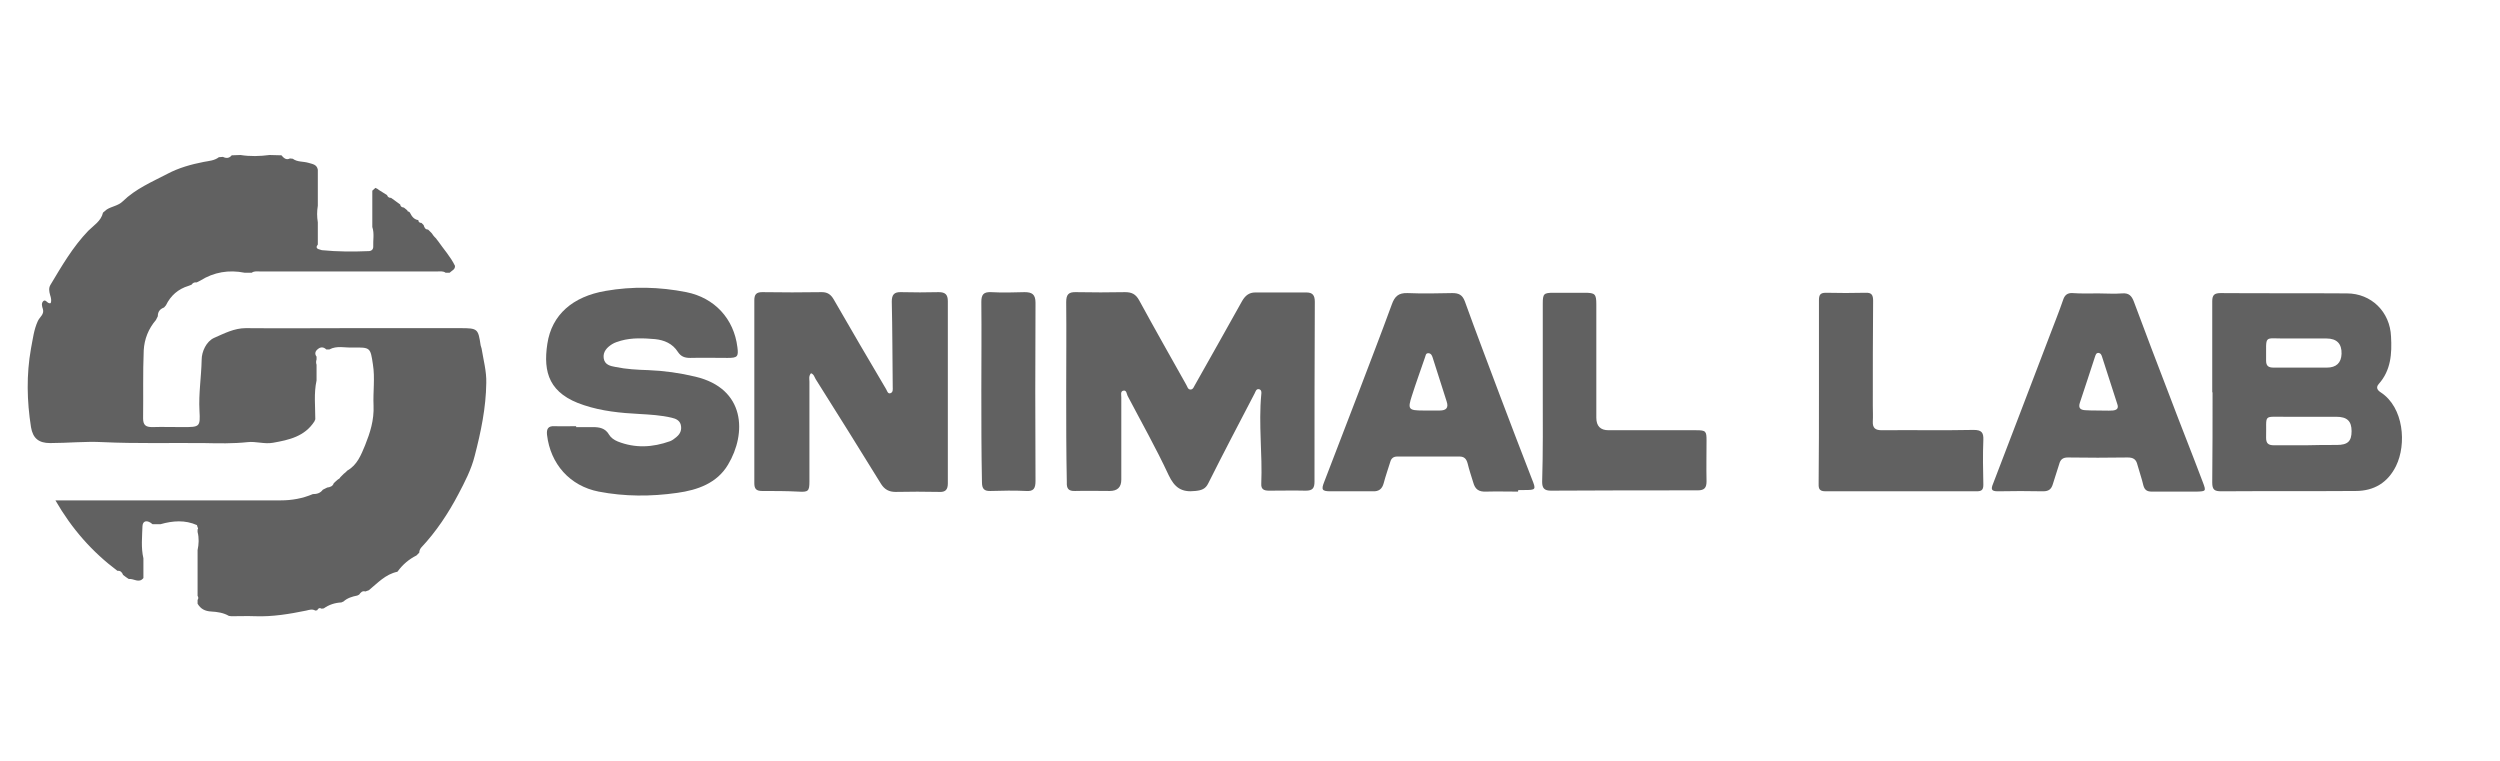
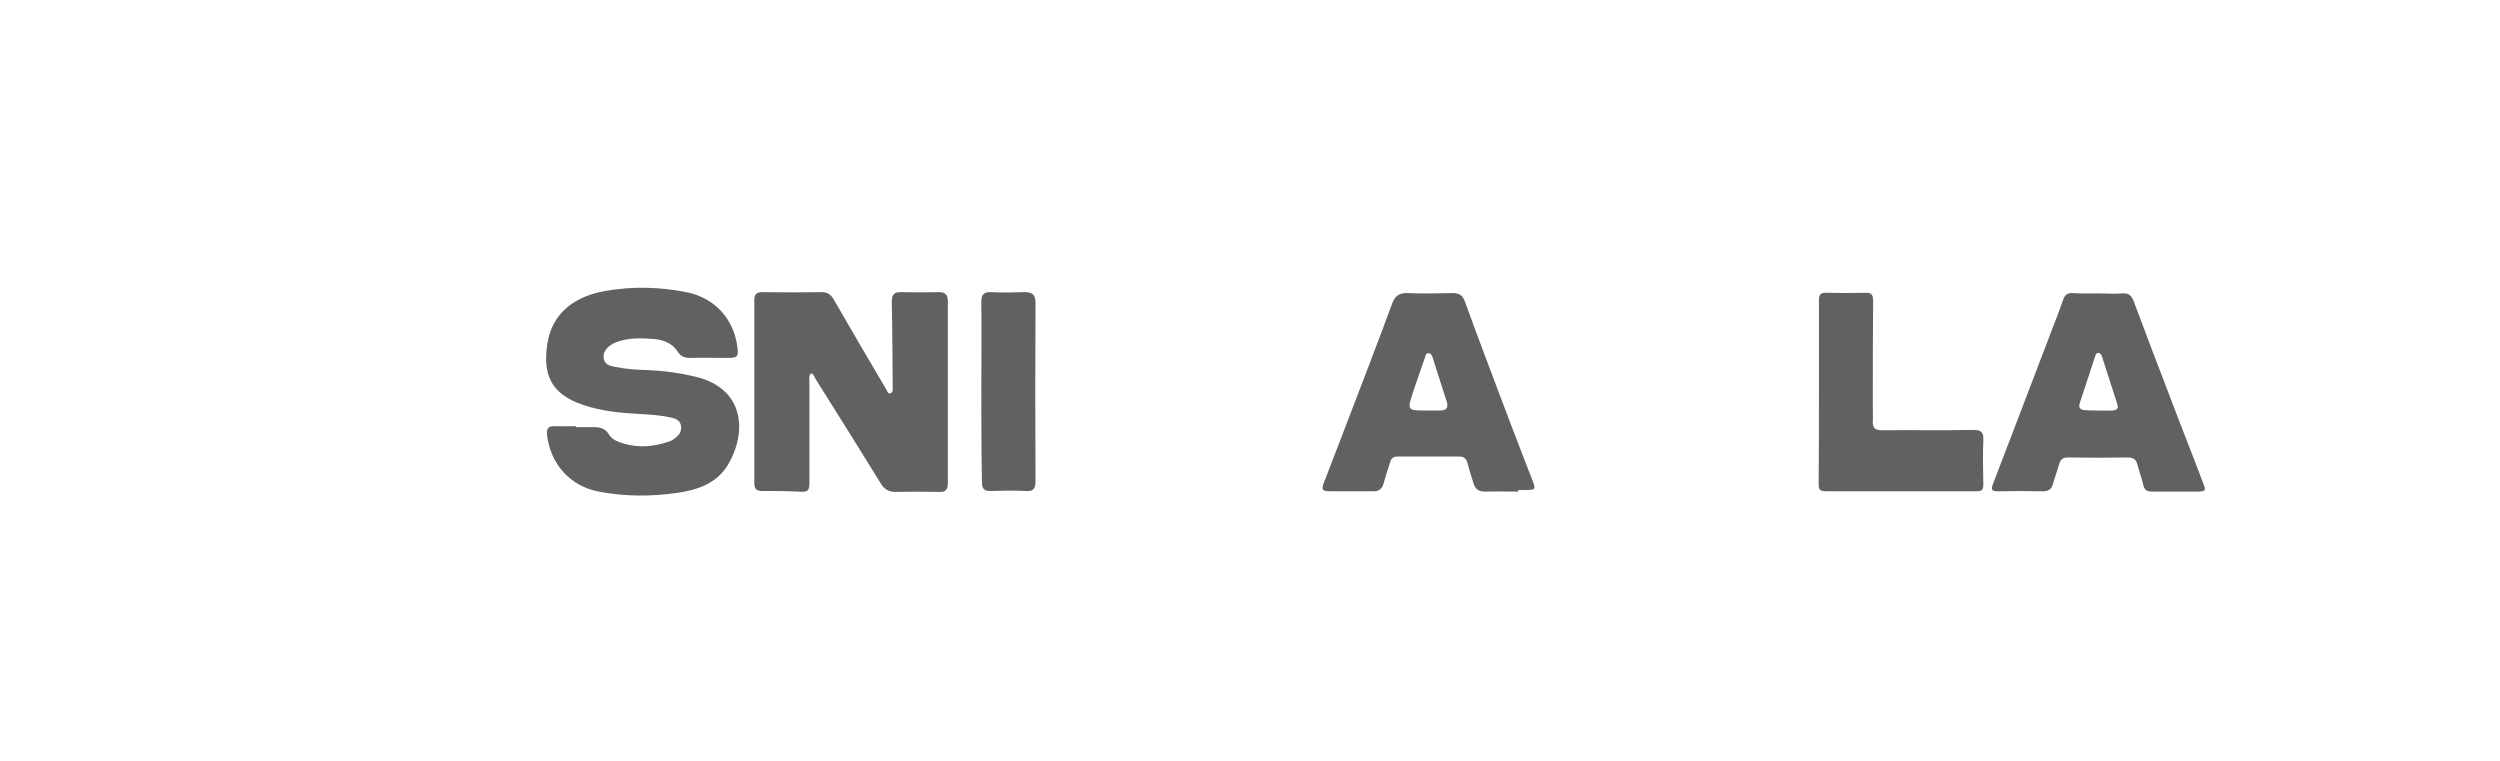
<svg xmlns="http://www.w3.org/2000/svg" id="Capa_1" data-name="Capa 1" viewBox="0 0 798.4 242.9">
  <defs>
    <style> .cls-1 { fill: #616161; stroke-width: 0px; } </style>
  </defs>
-   <path class="cls-1" d="m706.5,125.3v-29.1c0-2,.7-2.6,2.7-2.6,13.4.1,26.9,0,40.3.1,7.8,0,13.8,5.9,14.1,13.8.3,5.4,0,10.7-3.9,15.1-1,1.1-.5,2,.6,2.7,7.4,4.8,8.3,16.6,4.9,23.5-2.6,5.3-7,8-12.9,8-14.3.1-28.6,0-42.9.1-2.2,0-2.9-.5-2.9-2.8.1-9.6.1-19.2.1-28.8h-.1Zm30.1,16.9h0c3.2-.1,6.4-.1,9.7-.1,3.5,0,4.7-1.2,4.7-4.4s-1.4-4.6-4.9-4.6h-16c-7.6.1-6.2-1.1-6.4,6.7,0,1.8.7,2.4,2.5,2.4,3.4,0,6.9,0,10.4,0Zm-1.6-24.8h8.1c3,0,4.6-1.5,4.7-4.4.1-3.2-1.5-4.9-4.8-4.9h-12.7c-7.6.1-6.5-1.5-6.6,7.1,0,1.7.8,2.2,2.4,2.2,2.9,0,5.9,0,8.9,0Z" />
  <path class="cls-1" d="m670.1,93.7c2.5,0,5.1.2,7.6,0,2.2-.2,3.1.8,3.8,2.7,3.7,10,7.5,19.9,11.3,29.8,3.5,9.3,7.2,18.5,10.7,27.8,1.1,2.9,1,2.9-2,3h-14.3c-1.5,0-2.3-.5-2.7-2-.5-2.2-1.3-4.4-1.9-6.6-.4-1.7-1.3-2.3-3.1-2.3-6.4.1-12.7.1-19.1,0-1.7,0-2.4.7-2.8,2.2-.6,2.1-1.4,4.2-2,6.3-.5,1.7-1.4,2.3-3.1,2.3-4.8-.1-9.7-.1-14.5,0-2.1,0-2.2-.7-1.5-2.4,6.1-15.8,12.1-31.7,18.2-47.6,1.4-3.7,2.9-7.4,4.2-11.2.5-1.5,1.4-2.2,3-2.1,2.8.2,5.5.1,8.2.1h0Zm0,37.4c1.5,0,3.1.1,4.6,0,1.2-.1,2-.6,1.5-2-1.6-5.1-3.3-10.1-4.9-15.2-.2-.6-.4-1.1-1.1-1.2-.8,0-.9.6-1.1,1.1-1.6,5-3.3,10-4.9,14.9-.5,1.6.2,2.2,1.7,2.3,1.4.1,2.8.1,4.2.1Z" />
  <path class="cls-1" d="m580.9,125v-29.1c0-1.7.4-2.4,2.2-2.4,4.2.1,8.5.1,12.7,0,2-.1,2.4.8,2.4,2.6-.1,11.1-.1,22.3-.1,33.4,0,1.7.1,3.4,0,5.1-.1,2.2.9,2.8,2.9,2.8,9.8-.1,19.5.1,29.3-.1,2.5,0,3.2.8,3.1,3.2-.2,4.8-.1,9.5,0,14.3,0,1.6-.5,2.1-2.1,2.1h-48.4c-2.3,0-2.1-1.4-2.1-2.8.1-9.7.1-19.4.1-29.1h0Z" />
-   <path class="cls-1" d="m92.6,50.6c.3,0,.6.1.9.1,1.5,1.1,3.3.8,5,1.3,1.3.4,2.7.5,3,2.2v11.5c-.3,1.8-.3,3.5,0,5.3v7.1c-.5.6-.6,1.2.3,1.5.3.1.7.2,1,.3,5,.5,10,.5,14.9.3.9,0,1.5-.5,1.5-1.4-.1-2.1.4-4.2-.3-6.3v-11.6c.3-.3.7-.6,1-.9l.6.3c.2.2.5.3.7.5.8.5,1.6,1,2.4,1.5.2.6.6.9,1.3.9,1,.7,1.9,1.4,2.9,2.1.1.7.5.9,1.2,1,.4.3.7.6,1.1.9,0,.3.2.4.5.4.1.1.2.2.3.3.6,1.2,1.3,2.2,2.7,2.4h0c0,.6.4.9,1,.9l.1.1.5.5.1.1c.2.7.5,1.4,1.3,1.4l.2.1c.2.2.4.4.6.6.1.1.2.2.4.4.2.2.3.4.5.7.2.2.3.4.5.6l.5.5c.1.1.1.2.2.3.1.2.3.3.4.5,1.8,2.6,4,5,5.4,7.9.1,1.2-1,1.5-1.7,2.2h-1.3c-.8-.6-1.8-.4-2.7-.4h-56.5c-.9,0-1.9-.2-2.7.4h-2.3c-5-1-9.8-.2-14.1,2.5-.4.2-.8.4-1.2.6-.7-.1-1.2.1-1.6.7-.3.1-.6.3-1,.4-3.3,1-5.7,3.1-7.2,6.2-.2.2-.4.5-.6.7-1.3.5-2,1.3-2,2.8l-.6,1.2c-2.4,2.8-3.7,6.1-3.9,9.7-.3,7.2-.1,14.4-.2,21.7,0,2.2.9,2.8,2.9,2.8,3.2-.1,6.5,0,9.7,0,5.5,0,5.7,0,5.4-5.3-.3-5.4.6-10.8.7-16.2,0-2.6,1.5-5.9,4-7,3.2-1.4,6.4-3.1,10.1-3.1,11,.1,22.1,0,33.1,0h35.4c5.6,0,5.7.2,6.5,5.5.1.3.2.7.3,1,.6,3.7,1.6,7.3,1.5,11-.1,7.9-1.7,15.6-3.7,23.3-1.1,4.4-3.2,8.4-5.2,12.2-3.2,6.1-7.1,12-11.9,17.1-.4.5-.6,1-.6,1.6l-.9.9c-2.4,1.2-4.4,2.9-6,5.1l-.1.1c-3.8.8-6.3,3.6-9.1,5.9-.4.1-.7.3-1.1.4-1-.3-1.5.3-2,1-.2.1-.4.2-.6.3-1.6.3-3.2.8-4.4,1.9-.2.1-.4.2-.7.3-2,.1-3.9.7-5.6,1.9-.2,0-.5.1-.7.1-.7-.4-1.1-.1-1.4.5-.2,0-.4.1-.6.1-1-.6-2-.2-2.9,0-5.4,1.1-10.7,2-16.3,1.8-2.5-.1-5,0-7.6,0-.3,0-.5-.1-.8-.1-1.7-1-3.7-1.3-5.6-1.4-2-.1-3.4-.8-4.4-2.5v-1.2c.3-.4.3-.9,0-1.3v-14.6c.4-1.9.5-3.9,0-5.8v-.8c.2-.2.2-.5,0-.7-.1-.2-.1-.5-.2-.7-3.8-1.7-7.7-1.4-11.6-.3h-2.6c-1.6-1.4-3.1-1.2-3.2.6-.1,3.4-.5,6.9.3,10.3v6.3c-1.4,1.8-3.1.1-4.7.3-.6-.4-1.2-.8-1.8-1.3-.3-.8-.8-1.4-1.8-1.3-8-6-14.5-13.3-19.8-22.5h72c3.5,0,6.9-.6,10.2-2,1.3,0,2.4-.3,3.2-1.4.5-.2.9-.5,1.4-.7.9-.1,1.8-.4,2.1-1.4.4-.3.7-.7,1.1-1,.1-.1.3-.2.4-.3.1,0,.2-.1.3-.2.1-.1.2-.2.3-.4.4-.4.7-.7,1.1-1.1.2-.1.3-.3.5-.4.2-.2.4-.4.6-.6,3.2-1.8,4.4-5,5.7-8.1,1.6-4,2.9-8,2.7-12.7-.2-4.3.5-8.8-.2-13.1-.8-5.4-.8-5.5-6.4-5.4-2.5.1-5.1-.7-7.5.6h-1c-.9-.9-1.9-.8-2.7-.1-.8.6-1.1,1.5-.4,2.4v.9c-.2.6-.2,1.1,0,1.7v5c-.9,4.1-.4,8.3-.4,12.4-.1.2-.2.5-.3.7-3.1,4.8-8.1,5.9-13.2,6.8-2.7.5-5.5-.5-8.1-.2-4.7.5-9.3.4-14,.3-10.8-.1-21.6.2-32.3-.3-5.5-.3-11.2.3-16.8.3-3.6,0-5.5-1.5-6.1-5.1-1.3-8.3-1.5-16.7,0-25.1.6-3,.9-6,2.2-8.8.6-1.3,2.1-2.1,1.6-3.8-.3-.9-.6-1.9.2-2.6.8-.6,1.3,1.1,2.3.7.3-.8.1-1.7-.2-2.6-.3-1.1-.5-2.2.1-3.2,3.6-6,7.1-12.1,12.1-17.3,1.7-1.7,4.1-3.1,4.7-5.8.4-.3.8-.7,1.2-1,1.6-1,3.7-1.2,5.1-2.6,4.1-4,9.3-6.2,14.3-8.8,3.6-1.9,7.5-3,11.6-3.8,1.6-.3,3.4-.4,4.8-1.5.4,0,.9-.1,1.3-.1,1,.5,2,.5,2.8-.5.9,0,1.9-.1,2.8-.1,3.1.5,6.2.4,9.3,0,1.3,0,2.5.1,3.8.1,1.1,1.4,1.9,1.4,2.7,1Z" />
-   <path class="cls-1" d="m340.5,125.1c0-9.5.1-19,0-28.6,0-2.4.7-3.3,3.2-3.2,5.2.1,10.4.1,15.6,0,2.1,0,3.4.6,4.5,2.6,4.9,9,10,18,15,26.9.4.6.5,1.6,1.4,1.6s1.1-1,1.5-1.6c5-8.9,10-17.7,15-26.7,1-1.7,2.2-2.7,4.2-2.7h16.3c2,0,2.7.9,2.7,3-.1,19.1-.1,38.3-.1,57.4,0,2.1-.6,2.9-2.8,2.9-3.9-.1-7.8,0-11.7,0-1.6,0-2.6-.4-2.5-2.2.4-9.5-.9-19,0-28.5.1-.7.1-1.5-.7-1.7-.9-.2-1.1.7-1.4,1.3-5,9.6-10,19.1-14.8,28.7-.9,1.9-2.2,2.3-4.2,2.5-4.4.5-6.6-1.1-8.5-5.1-4-8.6-8.7-16.9-13.1-25.3-.3-.6-.3-2-1.5-1.6-.8.3-.5,1.3-.5,2.1v26.3q0,3.6-3.7,3.6c-3.7,0-7.3-.1-11,0-2.2.1-2.8-.8-2.7-2.8-.2-9.7-.2-19.3-.2-28.9h0Z" />
  <path class="cls-1" d="m259,119.2c-.8.9-.5,1.9-.5,2.7v31.9c0,3.1-.4,3.4-3.6,3.2-3.8-.2-7.6-.2-11.5-.2-1.9,0-2.5-.7-2.5-2.5v-58.4c0-1.8.6-2.6,2.5-2.6,6.4.1,12.8.1,19.1,0,1.8,0,2.9.8,3.8,2.4,5.5,9.6,11.1,19.1,16.7,28.6.3.5.5,1.5,1.3,1.3,1-.3.8-1.3.8-2.1-.1-9.1-.1-18.2-.3-27.2,0-2.1.7-3.1,3-3,4,.1,8,.1,12,0,2.1,0,2.9.8,2.9,2.9v58.2c0,2-.8,2.8-2.7,2.7-4.7-.1-9.4-.1-14,0-2.1,0-3.5-.8-4.6-2.5-6.9-11.2-13.9-22.4-20.9-33.5-.4-.7-.6-1.6-1.5-1.9Z" />
  <path class="cls-1" d="m184,136.4h5.3c2.1,0,4,.3,5.2,2.4.6,1,1.6,1.7,2.8,2.2,5.6,2.2,11.1,1.9,16.7-.1.8-.3,1.5-.9,2.1-1.4,1.2-1,1.7-2.3,1.3-3.9-.4-1.4-1.6-1.9-2.9-2.2-3.4-.8-6.9-1-10.4-1.2-5.9-.3-11.9-.9-17.6-2.8-11.1-3.6-13.1-10.4-11.7-19.6,1.4-9.3,8.1-15.1,18.6-16.9,8.6-1.5,17.2-1.3,25.8.4,9,1.8,15.2,8.5,16.3,17.6.4,3,0,3.4-3.1,3.4-4,0-8-.1-12,0-1.7,0-2.9-.4-3.9-1.9-1.7-2.7-4.4-3.8-7.3-4.1-3.6-.3-7.3-.5-10.9.5-1,.3-2,.6-2.8,1.1-1.6,1-3,2.4-2.7,4.5s2.1,2.5,3.8,2.8c3.4.7,6.9.9,10.4,1,5.1.2,10.1.9,15.1,2.1,16,3.8,16.4,18.1,10.4,28.1-3.5,5.9-9.7,8.1-16.2,9-8.4,1.2-16.8,1.2-25.1-.4-9.2-1.8-15.4-8.8-16.5-18.1-.2-1.9.3-2.9,2.4-2.8,2.3.1,4.6,0,6.9,0q0,.2,0,.3Z" />
  <path class="cls-1" d="m484.8,157c-3.4,0-6.8-.1-10.2,0-2.3.1-3.5-.7-4.1-2.9-.6-2-1.3-4-1.8-6.1-.4-1.5-1.1-2.2-2.6-2.2h-19.9c-1.2,0-1.9.6-2.2,1.7-.7,2.3-1.5,4.5-2.1,6.8-.5,1.9-1.6,2.7-3.5,2.6h-13.5c-2.7,0-3-.5-2-3,3.6-9.4,7.2-18.7,10.8-28.1,3.6-9.5,7.3-19,10.8-28.6.9-2.5,2.1-3.7,5-3.6,4.8.2,9.5.1,14.3,0,2,0,3.2.5,4,2.6,3.6,10,7.4,19.9,11.1,29.8,3.4,9,6.8,17.9,10.3,26.9,1.4,3.5,1.4,3.6-2.5,3.6h-1.8c-.1.3-.1.4-.1.5Zm-28.8-25.9h3.8c2,0,2.9-.8,2.2-2.9-1.5-4.7-3-9.4-4.5-14.1-.2-.6-.5-1.3-1.4-1.3-.8,0-.8.8-1,1.3-1.4,4.1-2.9,8.2-4.2,12.3-1.4,4.3-1.1,4.7,3.6,4.7.5,0,1,0,1.5,0Z" />
-   <path class="cls-1" d="m492.7,125v-28c0-3.2.3-3.5,3.5-3.5h9.9c3.3,0,3.7.4,3.7,3.7v36.2q0,4,3.9,4h28c3.1,0,3.3.3,3.3,3.3,0,4.3-.1,8.7,0,13,0,2-.6,2.9-2.8,2.9-15.6,0-31.3,0-46.9.1-2.1,0-2.8-.8-2.8-2.8.3-9.7.2-19.3.2-28.9Z" />
  <path class="cls-1" d="m313.4,125c0-9.5.1-19,0-28.6,0-2.3.7-3.2,3.1-3.1,3.6.2,7.1.1,10.7,0,2.4,0,3.5.7,3.5,3.4-.1,19-.1,37.9,0,56.9,0,2.4-.6,3.4-3.1,3.2-3.7-.2-7.5-.1-11.2,0-2.1.1-2.8-.7-2.8-2.8-.2-9.7-.2-19.3-.2-29h0Z" />
</svg>